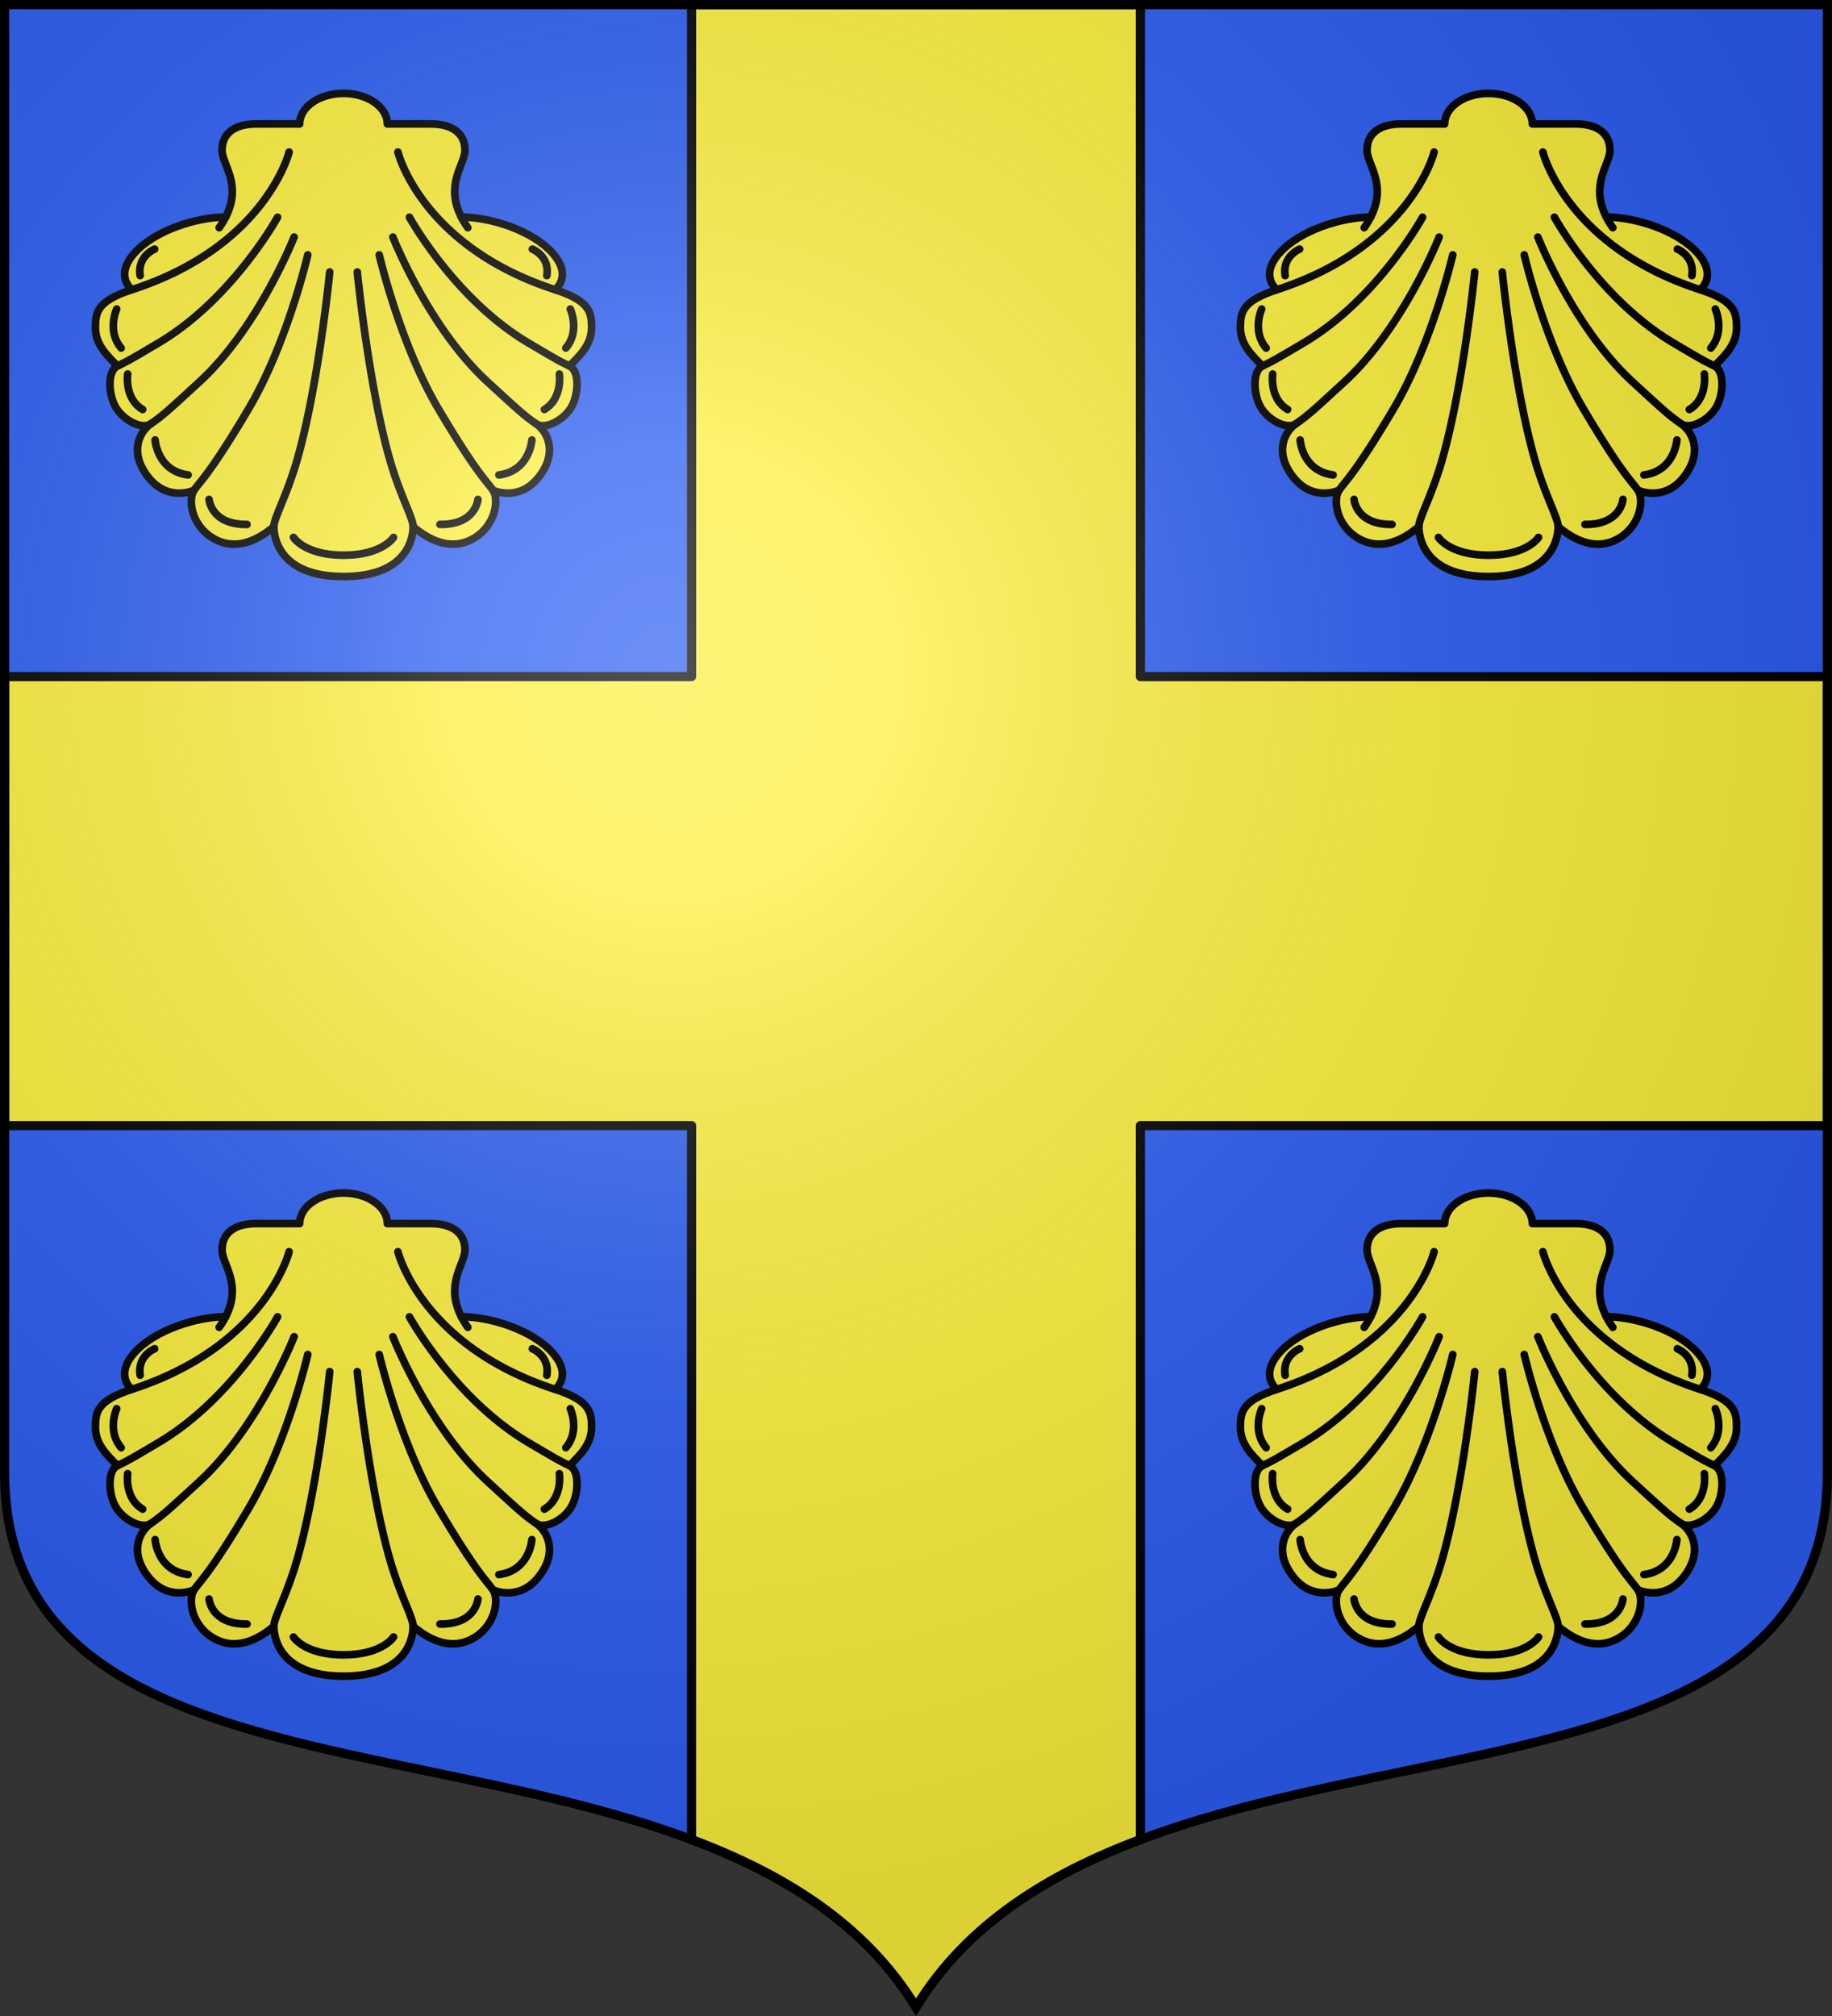
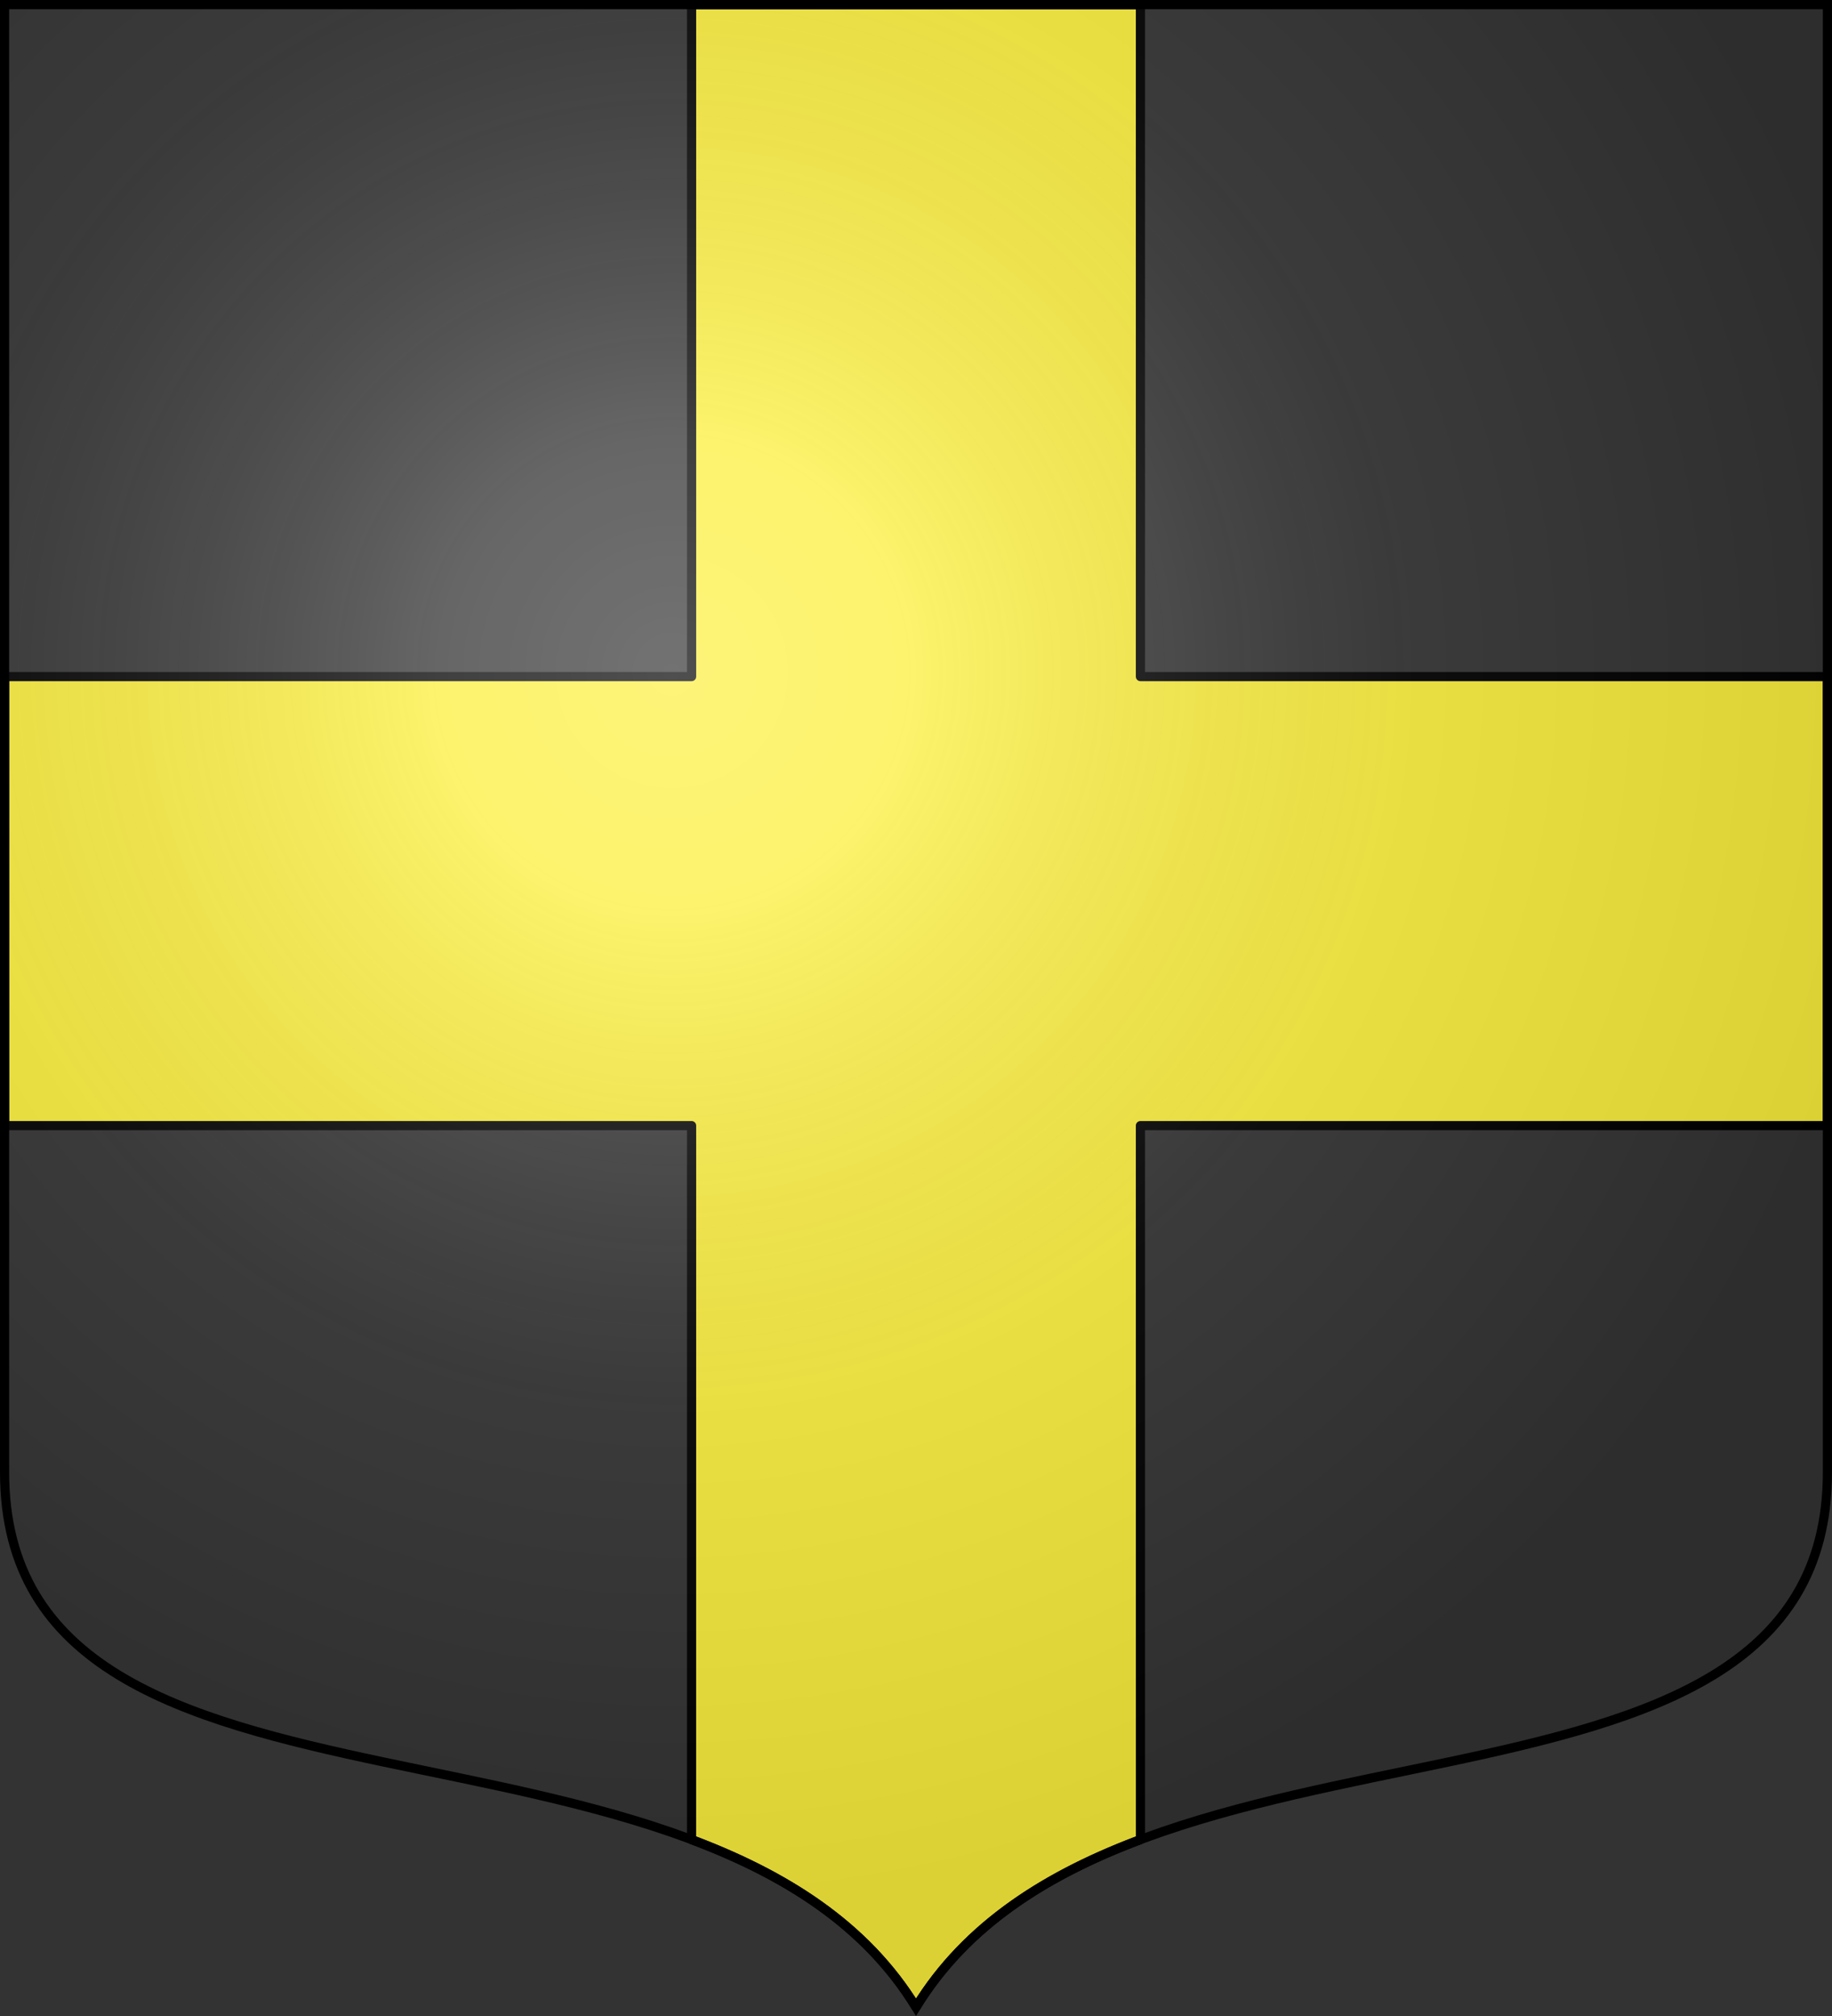
<svg xmlns="http://www.w3.org/2000/svg" xmlns:xlink="http://www.w3.org/1999/xlink" width="600" height="660">
  <rect width="100%" height="100%" fill="#333333" stroke="none" />
  <radialGradient id="b" cx="-80" cy="-80" r="405" gradientUnits="userSpaceOnUse">
    <stop offset="0" stop-color="#fff" stop-opacity=".31" />
    <stop offset=".19" stop-color="#fff" stop-opacity=".25" />
    <stop offset=".6" stop-color="#6b6b6b" stop-opacity=".125" />
    <stop offset="1" stop-opacity=".125" />
  </radialGradient>
-   <path fill="#2b5df2" d="M1.5 1.5v480.489c0 128.783 231.64 65.809 298.5 175.13 66.86-109.321 298.5-46.347 298.5-175.13V1.5z" />
  <path fill="#fcef3c" stroke="#000" stroke-linecap="round" stroke-linejoin="round" stroke-width="3" d="M226.5 1.5v220H1.5v147h225v233.766c30.546 11.461 57.028 27.924 73.5 54.857 16.472-26.933 42.954-43.396 73.5-54.857V368.5h225v-147h-225V1.5z" />
  <g id="a" stroke="#000" stroke-linecap="round" stroke-linejoin="round" stroke-width="2.5">
-     <path fill="#fcef3c" d="M112.5 188.75c21.617 0 22.81-13.476 22.81-16.32 5.013 4.199 12.191 8.126 19.641 3.927 7.45-4.198 8.533-12.868 6.501-15.847 0 0 8.398 3.927 14.9-4.2 6.501-8.126 2.98-15.033-.813-17.607 2.709 2.031 8.533-.813 11.242-4.877 2.71-4.063 3.25-12.326-.268-14.01 3.406-3.405 7.237-7.024 7.237-12.558 0-5.013-.572-8.726-11.942-12.414 0 0 5.86-4.438-.837-11.973-6.699-7.536-20.514-11.804-29.884-11.804-5.487-10.703 1.195-17.249 1.195-21.884 0-5.118-3.582-8.608-11.33-8.608h-14.097c0-5.526-6.427-10.004-14.355-10.004-7.928 0-14.355 4.478-14.355 10.004H84.048c-7.747 0-11.33 3.49-11.33 8.608 0 4.635 6.682 11.181 1.194 21.884-9.368 0-23.185 4.268-29.884 11.804-6.698 7.535-.836 11.973-.836 11.973-11.37 3.688-11.942 7.4-11.942 12.414 0 5.534 3.831 9.153 7.236 12.559-3.518 1.684-2.976 9.946-.267 14.009 2.708 4.064 8.533 6.908 11.242 4.877-3.792 2.573-7.315 9.481-.813 17.607 6.5 8.127 14.899 4.2 14.899 4.2-2.03 2.98-.948 11.649 6.502 15.847 7.45 4.199 14.628.272 19.64-3.928 0 2.845 1.195 16.321 22.812 16.321z" />
-     <path fill="none" d="M128.887 175.934s-3.659 5.821-16.386 5.821c-12.728 0-16.386-5.82-16.386-5.82m60.414-12.432s-.655 8.342-12.431 8.178m30.096-27.64s-.655 10.14-10.795 11.448m19.79-33.038s1.145 8.013-4.907 11.612m8.506-32.875s3.27 7.197-1.472 12.757m-10.958-32.384s5.724 2.291 4.743 8.669M68.47 163.503s.655 8.342 12.431 8.178m-30.095-27.64s.654 10.14 10.795 11.448m-19.79-33.038s-1.145 8.013 4.906 11.612m-8.505-32.875s-3.27 7.197 1.471 12.757m10.96-32.384s-5.725 2.291-4.744 8.669m105.188-19.163a28.466 28.466 0 0 0 2.126 3.473m28.595 20.304c-43.925-14.248-51.488-45.054-51.488-45.054m3.772 21.325s14.784 26.853 39.009 41.176c8.707 5.148 9.893 5.84 13.412 7.525m-57.84-42.199s11.681 29.66 31.017 47.406c9.889 9.075 12.056 11.106 15.848 13.68m-51.335-55.26s6.773 29.119 19.37 50.384c12.596 21.265 15.847 23.701 17.88 26.682M73.911 71.067a28.464 28.464 0 0 1-2.125 3.473M43.192 94.844C87.117 80.596 94.681 49.79 94.681 49.79m-3.772 21.325s-14.785 26.853-39.01 41.176c-8.707 5.148-9.892 5.84-13.412 7.525m57.84-42.199s-11.682 29.66-31.018 47.406c-9.887 9.074-12.055 11.106-15.847 13.68m51.334-55.26s-6.772 29.119-19.369 50.384c-12.596 21.264-15.848 23.701-17.88 26.682m53.465-71.455s3.654 36.786 10.579 61.162c3.386 11.918 7.72 19.367 7.72 22.213M107.99 89.054s-3.654 36.786-10.58 61.162c-3.386 11.918-7.72 19.367-7.72 22.213" />
-   </g>
+     </g>
  <use xlink:href="#a" width="100%" height="100%" transform="translate(375)" />
  <use xlink:href="#a" width="100%" height="100%" transform="translate(0 360)" />
  <use xlink:href="#a" width="100%" height="100%" transform="translate(375 360)" />
  <path fill="url(#b)" d="M-298.5-298.5V183c0 129.055 231.64 65.948 298.5 175.5C66.86 248.948 298.5 312.055 298.5 183v-481.5z" transform="translate(300 300)" />
  <path fill="none" stroke="#000" stroke-width="3" d="M1.5 1.5v480.492c0 128.785 231.64 65.81 298.5 175.133 66.86-109.323 298.5-46.348 298.5-175.133V1.5z" />
</svg>